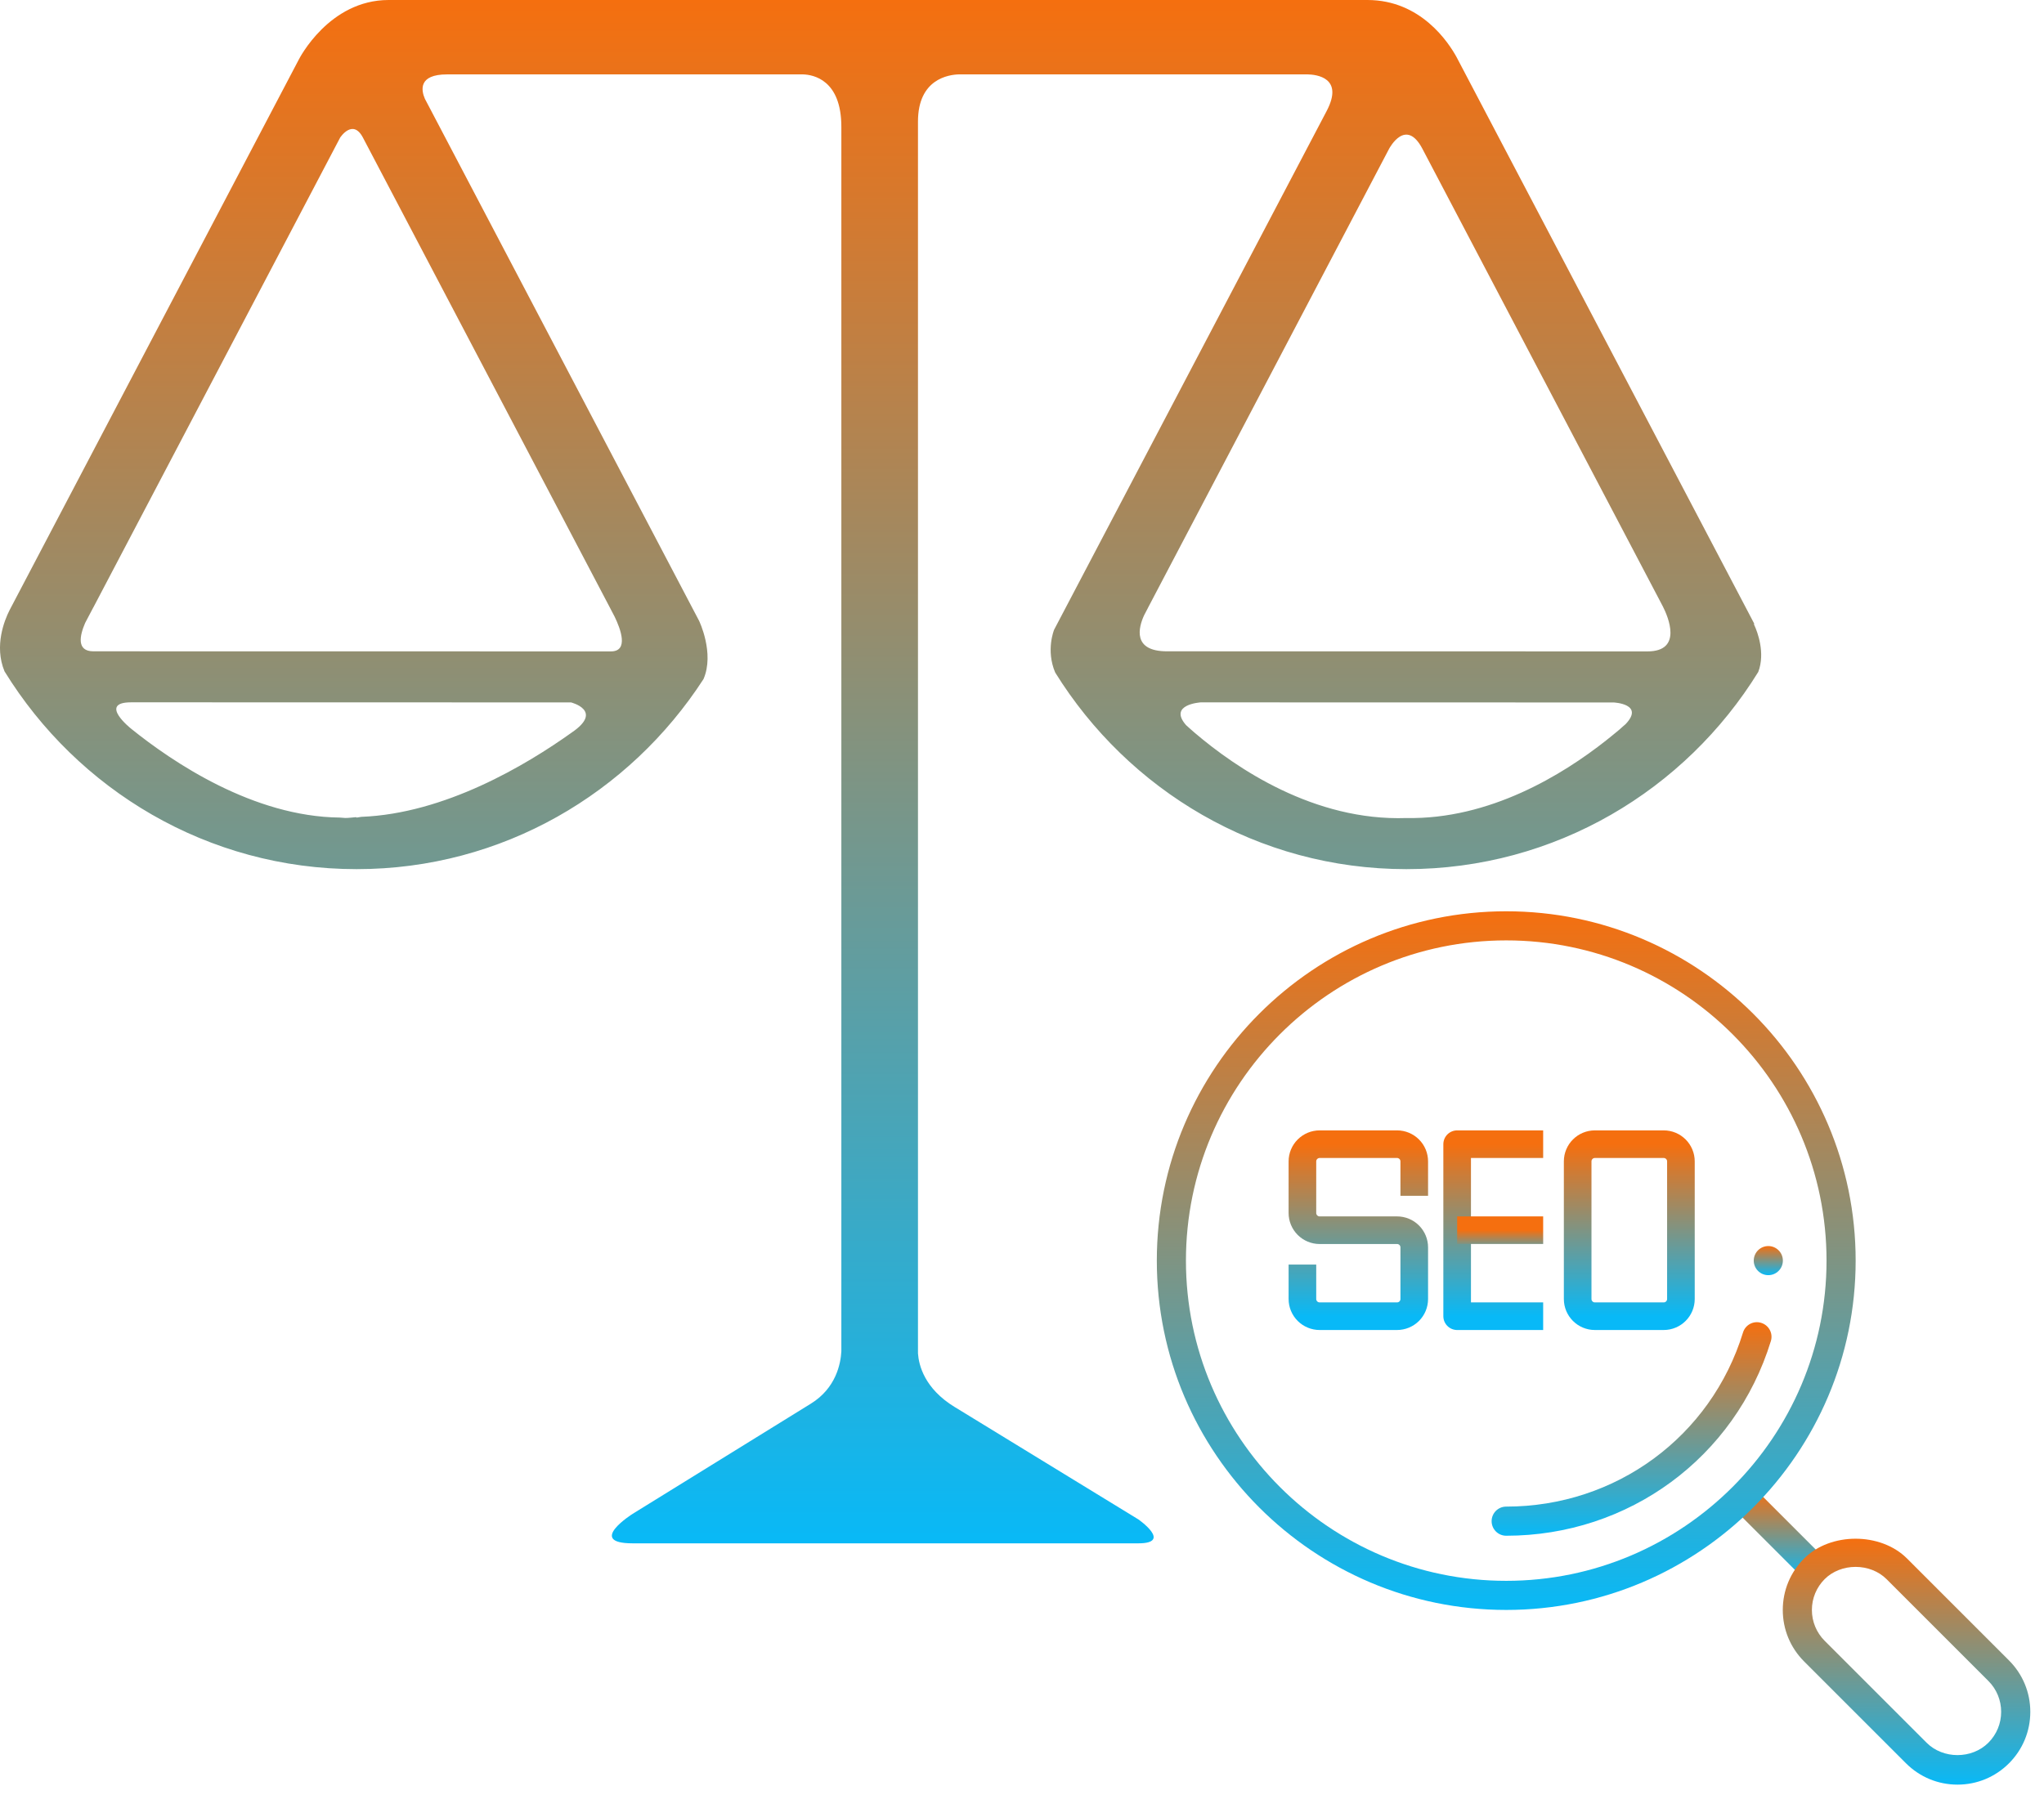
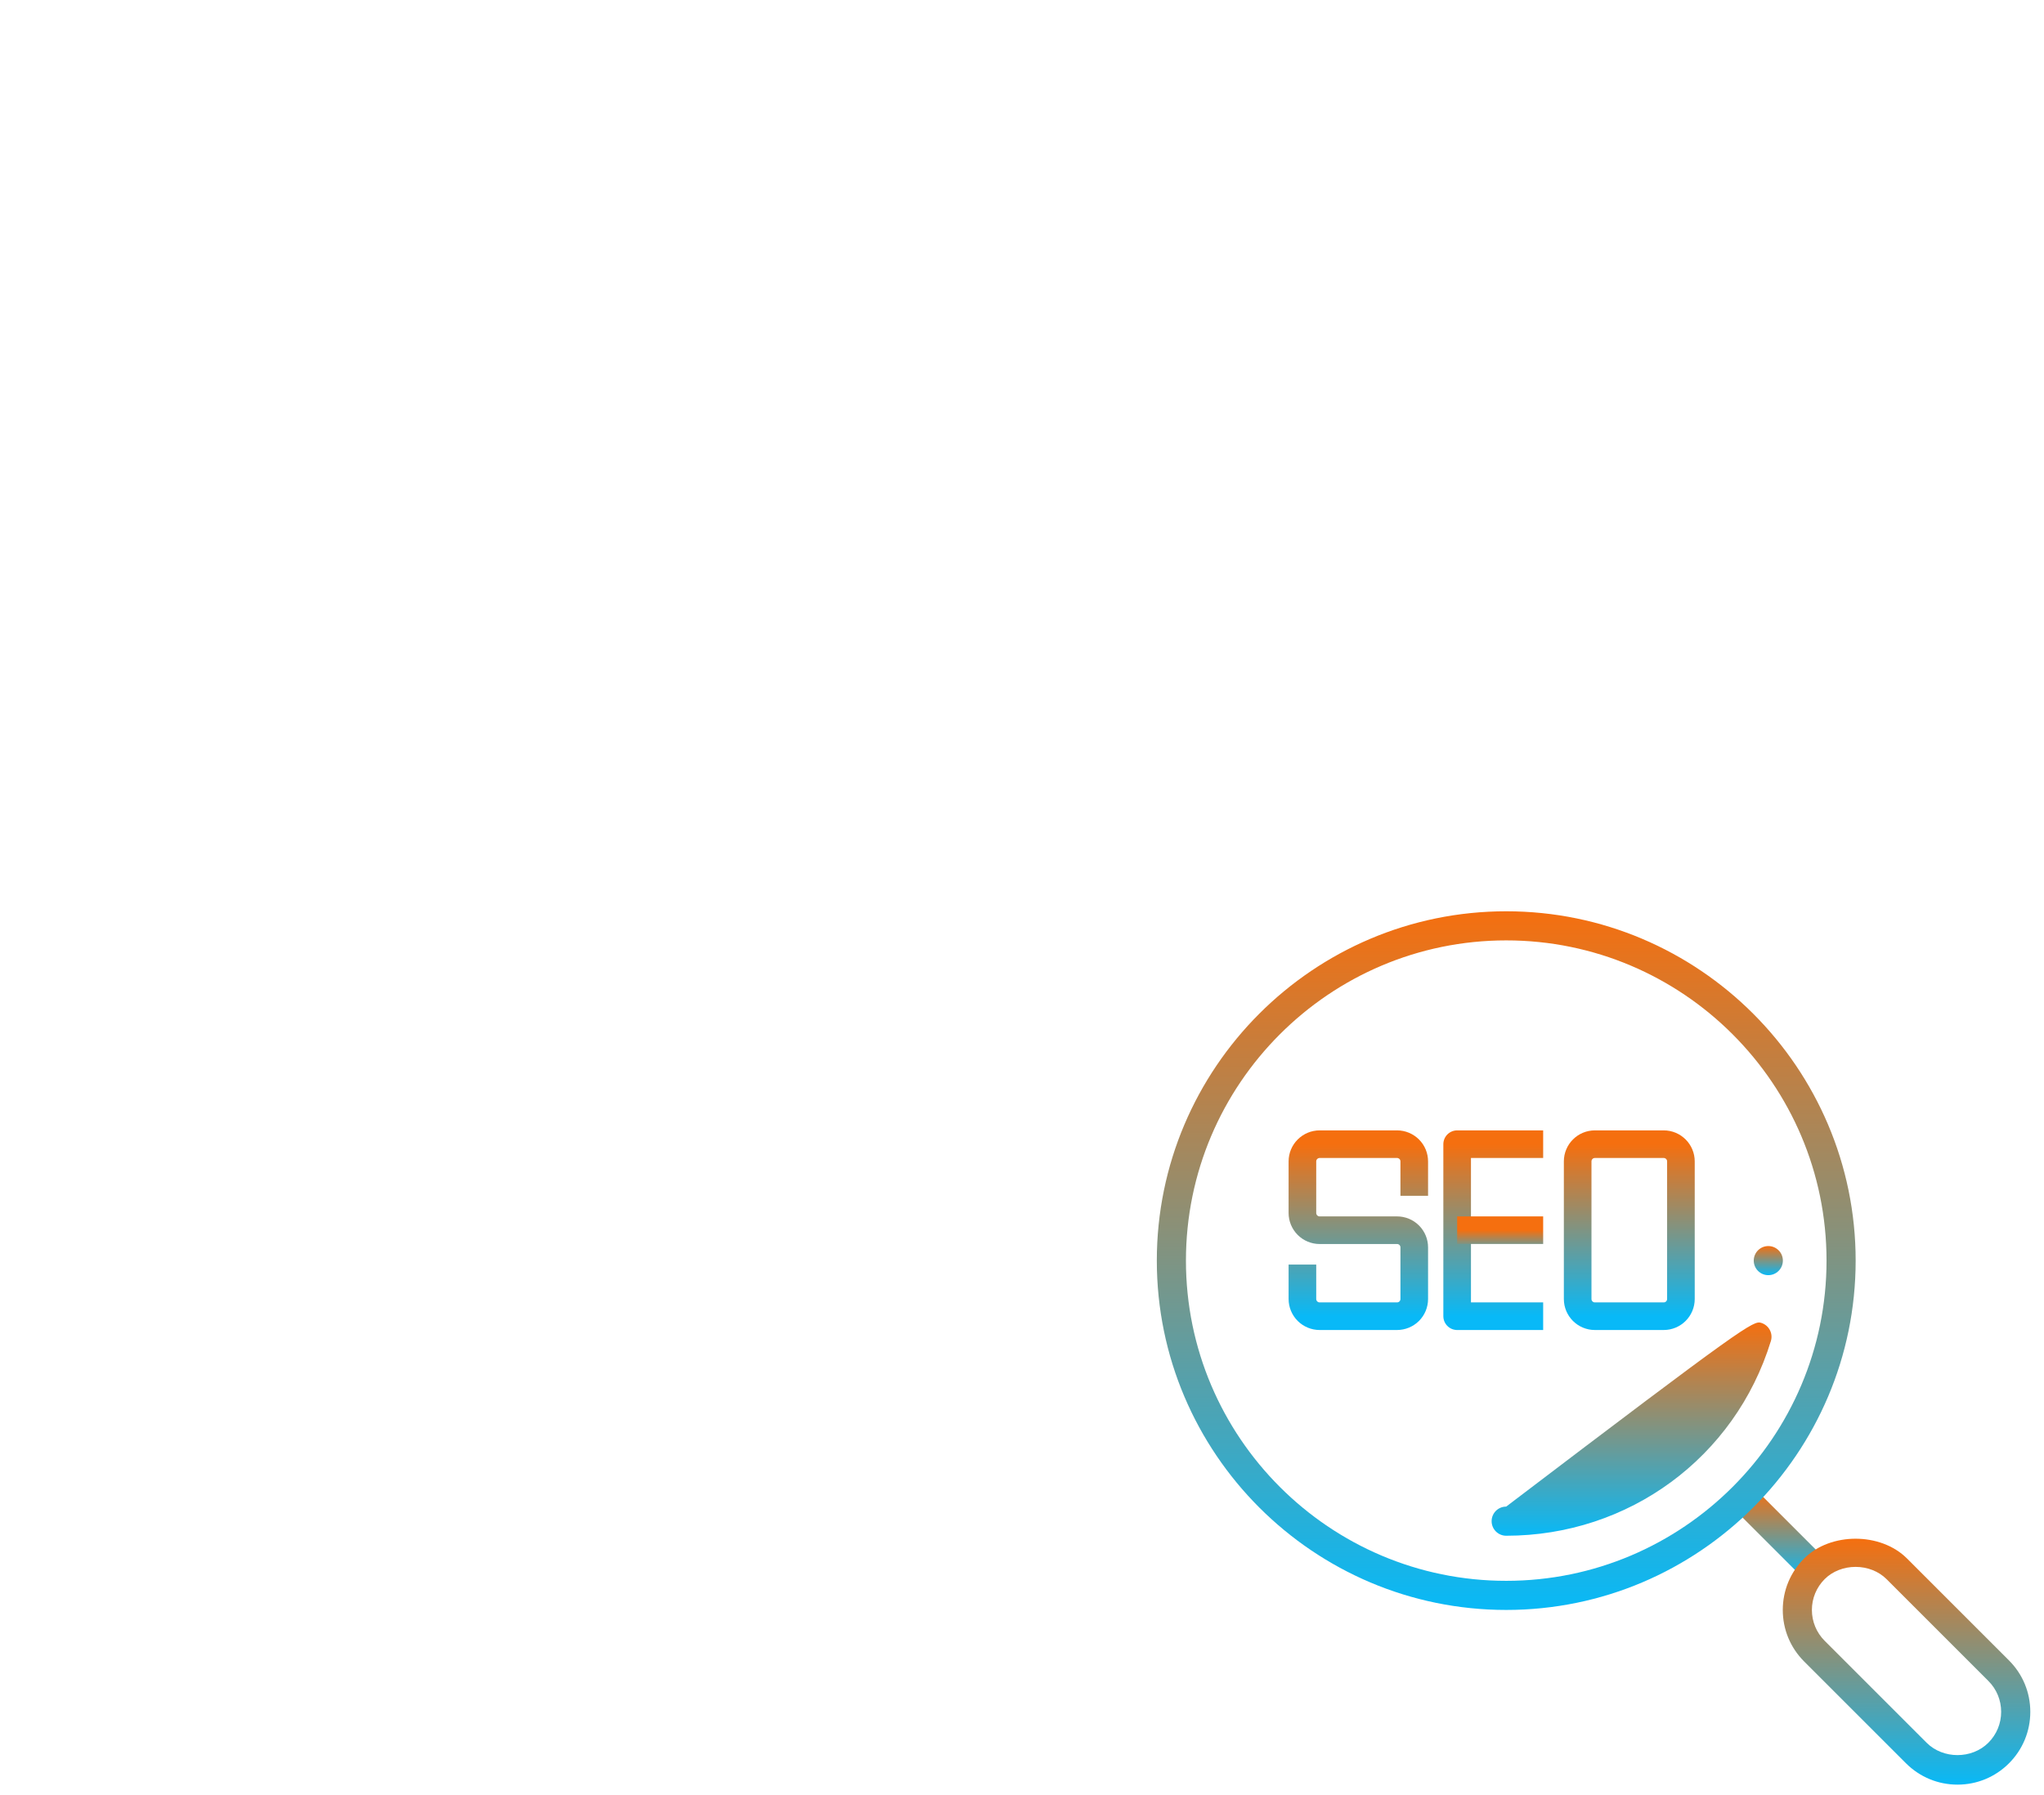
<svg xmlns="http://www.w3.org/2000/svg" width="74" height="65" viewBox="0 0 74 65" fill="none">
-   <path d="M63.523 22.662L63.496 22.602L63.512 22.59L63.314 22.212L52.734 2.07C52.446 1.544 51.441 0 49.506 0H14.069C11.912 0 10.832 2.125 10.808 2.175L0.419 21.957C0.419 21.957 0.416 21.966 0.414 21.966L0.341 22.107C0.167 22.452 -0.22 23.388 0.164 24.312C2.804 28.597 7.51 31.474 12.911 31.474C18.193 31.474 22.799 28.716 25.469 24.592C25.877 23.653 25.309 22.48 25.309 22.48L15.479 3.761L15.383 3.579C15.251 3.275 15.133 2.694 16.187 2.694H29.075C29.441 2.706 30.46 2.887 30.46 4.593V48.937C30.436 49.377 30.27 50.266 29.356 50.83L22.904 54.82C22.904 54.82 21.212 55.888 22.904 55.888H41.212C42.459 55.888 41.212 55.021 41.212 55.021L34.566 50.953C34.563 50.953 34.563 50.95 34.56 50.95C33.468 50.281 33.264 49.438 33.234 49.012V4.403C33.234 2.861 34.339 2.702 34.728 2.693H47.328C47.66 2.699 48.665 2.808 48.03 4.019L38.163 22.803C38.163 22.803 37.856 23.544 38.202 24.354C40.846 28.614 45.533 31.474 50.917 31.474C56.312 31.474 61.016 28.609 63.655 24.333C63.918 23.643 63.621 22.878 63.523 22.662ZM20.7 26.526C19.037 27.714 16.103 29.463 13.082 29.58C13.023 29.586 12.968 29.601 12.911 29.607C12.902 29.604 12.899 29.598 12.893 29.591C12.761 29.601 12.632 29.621 12.5 29.621C12.432 29.621 12.368 29.606 12.299 29.606C9.174 29.573 6.26 27.608 4.745 26.387H4.746C4.746 26.387 3.54 25.433 4.746 25.433H6.284L19.508 25.436H20.674C20.673 25.437 21.869 25.731 20.7 26.526ZM22.116 22.071L22.117 22.074L22.252 22.332C22.462 22.764 22.777 23.589 22.117 23.589L3.383 23.586C2.762 23.586 2.885 23.016 3.083 22.557L3.38 21.993L3.383 21.99L12.314 4.984C12.314 4.984 12.77 4.279 13.14 4.984L22.116 22.071ZM42.252 23.586C40.987 23.586 41.217 22.722 41.422 22.278L41.554 22.026C41.554 22.023 41.559 22.014 41.559 22.014L50.29 5.388C50.301 5.37 50.895 4.242 51.498 5.391L60.204 21.966C60.385 22.323 60.936 23.589 59.643 23.589L42.255 23.586C42.253 23.586 42.253 23.586 42.252 23.586ZM43.251 26.535C43.135 26.436 43.041 26.349 42.94 26.259C42.281 25.506 43.469 25.435 43.469 25.435H44.936L57.924 25.438H58.418C58.418 25.438 59.55 25.486 58.854 26.221C58.815 26.253 58.779 26.286 58.737 26.323C58.672 26.385 58.596 26.449 58.507 26.521C58.461 26.56 58.41 26.602 58.36 26.641C58.276 26.706 58.204 26.764 58.144 26.815C56.572 28.057 53.929 29.68 50.916 29.623C47.575 29.739 44.749 27.813 43.251 26.535Z" fill="url(#paint0_linear_2006_17574)" />
  <path d="M47.152 45.794V47.04C47.152 47.205 47.218 47.364 47.335 47.481C47.452 47.597 47.61 47.663 47.775 47.663H50.578C50.743 47.663 50.902 47.597 51.019 47.481C51.136 47.364 51.201 47.205 51.201 47.04V45.172C51.201 45.006 51.136 44.848 51.019 44.731C50.902 44.614 50.743 44.549 50.578 44.549H47.775C47.61 44.549 47.452 44.483 47.335 44.366C47.218 44.249 47.152 44.091 47.152 43.926V42.057C47.152 41.892 47.218 41.733 47.335 41.617C47.452 41.5 47.61 41.434 47.775 41.434H50.578C50.743 41.434 50.902 41.5 51.019 41.617C51.136 41.733 51.201 41.892 51.201 42.057V43.303" stroke="url(#paint1_linear_2006_17574)" stroke-linejoin="round" />
  <path d="M55.868 41.434H52.754V47.663H55.868" stroke="url(#paint2_linear_2006_17574)" stroke-linejoin="round" />
  <path d="M52.754 44.548H55.868" stroke="url(#paint3_linear_2006_17574)" stroke-linejoin="round" />
  <path d="M60.232 41.434H57.74C57.396 41.434 57.117 41.713 57.117 42.057V47.04C57.117 47.384 57.396 47.663 57.74 47.663H60.232C60.576 47.663 60.855 47.384 60.855 47.04V42.057C60.855 41.713 60.576 41.434 60.232 41.434Z" stroke="url(#paint4_linear_2006_17574)" stroke-linejoin="round" />
  <path d="M65.687 56.809C65.816 56.681 65.963 56.58 66.117 56.494L63.718 54.094C63.512 53.888 63.178 53.888 62.972 54.094C62.767 54.3 62.767 54.633 62.972 54.84L65.367 57.234C65.457 57.083 65.558 56.937 65.687 56.809Z" fill="url(#paint5_linear_2006_17574)" />
  <path d="M70.868 64.626C70.165 64.626 69.503 64.352 69.004 63.854L65.315 60.165C64.817 59.666 64.543 59.005 64.543 58.301C64.543 57.597 64.817 56.936 65.315 56.437C66.27 55.482 68.086 55.482 69.041 56.437L72.731 60.127C73.229 60.625 73.504 61.286 73.504 61.99C73.504 62.695 73.229 63.356 72.732 63.854C72.234 64.353 71.571 64.626 70.868 64.626ZM67.178 56.741C66.749 56.741 66.343 56.901 66.06 57.183C65.762 57.482 65.597 57.879 65.597 58.301C65.597 58.722 65.762 59.12 66.06 59.419L69.75 63.109C70.347 63.706 71.388 63.706 71.986 63.109C72.285 62.809 72.449 62.412 72.449 61.99C72.449 61.569 72.285 61.171 71.987 60.872L68.297 57.182C68.014 56.901 67.608 56.741 67.178 56.741Z" fill="url(#paint6_linear_2006_17574)" />
-   <path d="M54.529 55.613C54.238 55.613 54.002 55.376 54.002 55.086C54.002 54.794 54.238 54.558 54.529 54.558C58.5 54.558 61.945 52.024 63.103 48.253C63.188 47.975 63.483 47.816 63.762 47.904C64.04 47.99 64.197 48.284 64.112 48.562C62.816 52.78 58.966 55.613 54.529 55.613Z" fill="url(#paint7_linear_2006_17574)" />
+   <path d="M54.529 55.613C54.238 55.613 54.002 55.376 54.002 55.086C54.002 54.794 54.238 54.558 54.529 54.558C63.188 47.975 63.483 47.816 63.762 47.904C64.04 47.99 64.197 48.284 64.112 48.562C62.816 52.78 58.966 55.613 54.529 55.613Z" fill="url(#paint7_linear_2006_17574)" />
  <path d="M54.531 58.3C47.556 58.3 41.881 52.626 41.881 45.65C41.881 38.675 47.556 33 54.531 33C61.507 33 67.181 38.675 67.181 45.65C67.181 52.626 61.507 58.3 54.531 58.3ZM54.531 34.054C48.137 34.054 42.935 39.257 42.935 45.65C42.935 52.044 48.137 57.246 54.531 57.246C60.925 57.246 66.127 52.044 66.127 45.65C66.127 39.257 60.925 34.054 54.531 34.054Z" fill="url(#paint8_linear_2006_17574)" />
  <path d="M64.019 46.177C64.31 46.177 64.546 45.941 64.546 45.65C64.546 45.359 64.31 45.123 64.019 45.123C63.728 45.123 63.492 45.359 63.492 45.65C63.492 45.941 63.728 46.177 64.019 46.177Z" fill="url(#paint9_linear_2006_17574)" />
  <defs>
    <linearGradient id="paint0_linear_2006_17574" x1="31.881" y1="0" x2="31.881" y2="55.888" gradientUnits="userSpaceOnUse">
      <stop stop-color="#F56F0F" />
      <stop offset="1" stop-color="#08B9F7" />
    </linearGradient>
    <linearGradient id="paint1_linear_2006_17574" x1="49.177" y1="41.434" x2="49.177" y2="47.663" gradientUnits="userSpaceOnUse">
      <stop stop-color="#F56F0F" />
      <stop offset="1" stop-color="#08B9F7" />
    </linearGradient>
    <linearGradient id="paint2_linear_2006_17574" x1="54.311" y1="41.434" x2="54.311" y2="47.663" gradientUnits="userSpaceOnUse">
      <stop stop-color="#F56F0F" />
      <stop offset="1" stop-color="#08B9F7" />
    </linearGradient>
    <linearGradient id="paint3_linear_2006_17574" x1="54.311" y1="44.548" x2="54.311" y2="45.548" gradientUnits="userSpaceOnUse">
      <stop stop-color="#F56F0F" />
      <stop offset="1" stop-color="#08B9F7" />
    </linearGradient>
    <linearGradient id="paint4_linear_2006_17574" x1="58.986" y1="41.434" x2="58.986" y2="47.663" gradientUnits="userSpaceOnUse">
      <stop stop-color="#F56F0F" />
      <stop offset="1" stop-color="#08B9F7" />
    </linearGradient>
    <linearGradient id="paint5_linear_2006_17574" x1="64.468" y1="53.94" x2="64.468" y2="57.234" gradientUnits="userSpaceOnUse">
      <stop stop-color="#F56F0F" />
      <stop offset="1" stop-color="#08B9F7" />
    </linearGradient>
    <linearGradient id="paint6_linear_2006_17574" x1="69.023" y1="55.721" x2="69.023" y2="64.626" gradientUnits="userSpaceOnUse">
      <stop stop-color="#F56F0F" />
      <stop offset="1" stop-color="#08B9F7" />
    </linearGradient>
    <linearGradient id="paint7_linear_2006_17574" x1="59.068" y1="47.88" x2="59.068" y2="55.613" gradientUnits="userSpaceOnUse">
      <stop stop-color="#F56F0F" />
      <stop offset="1" stop-color="#08B9F7" />
    </linearGradient>
    <linearGradient id="paint8_linear_2006_17574" x1="54.531" y1="33" x2="54.531" y2="58.3" gradientUnits="userSpaceOnUse">
      <stop stop-color="#F56F0F" />
      <stop offset="1" stop-color="#08B9F7" />
    </linearGradient>
    <linearGradient id="paint9_linear_2006_17574" x1="64.019" y1="45.123" x2="64.019" y2="46.177" gradientUnits="userSpaceOnUse">
      <stop stop-color="#F56F0F" />
      <stop offset="1" stop-color="#08B9F7" />
    </linearGradient>
  </defs>
</svg>